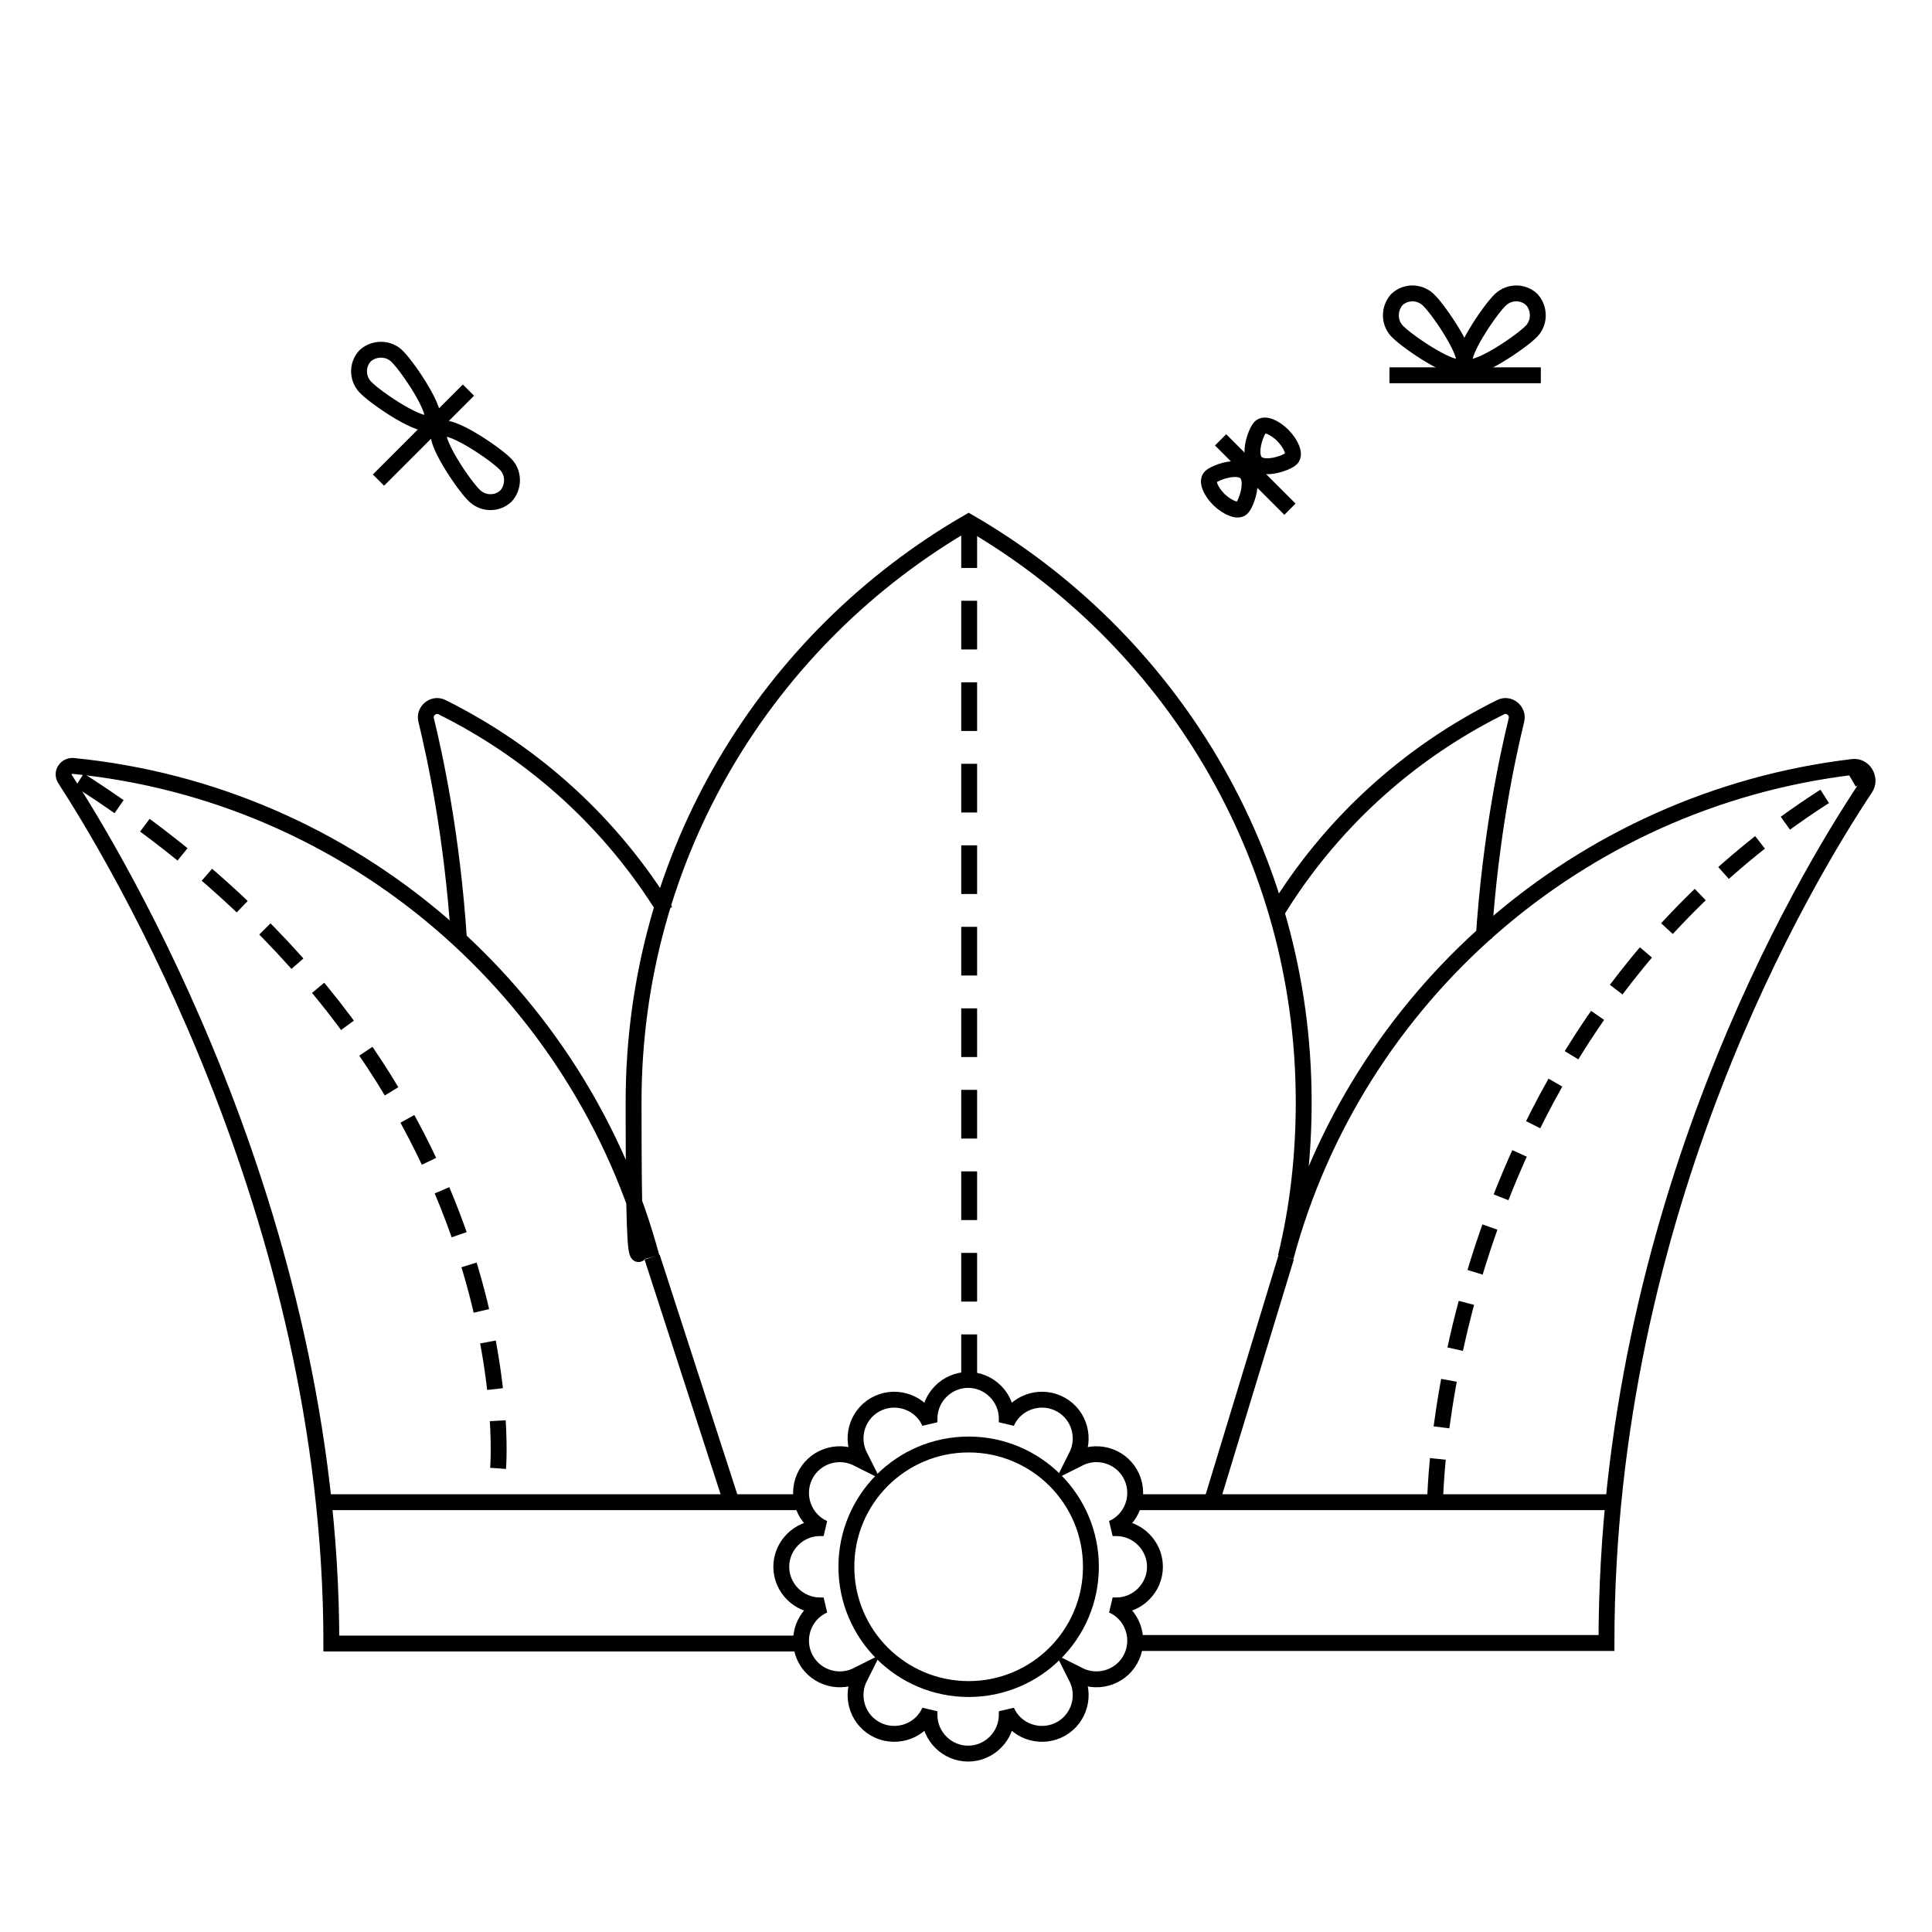
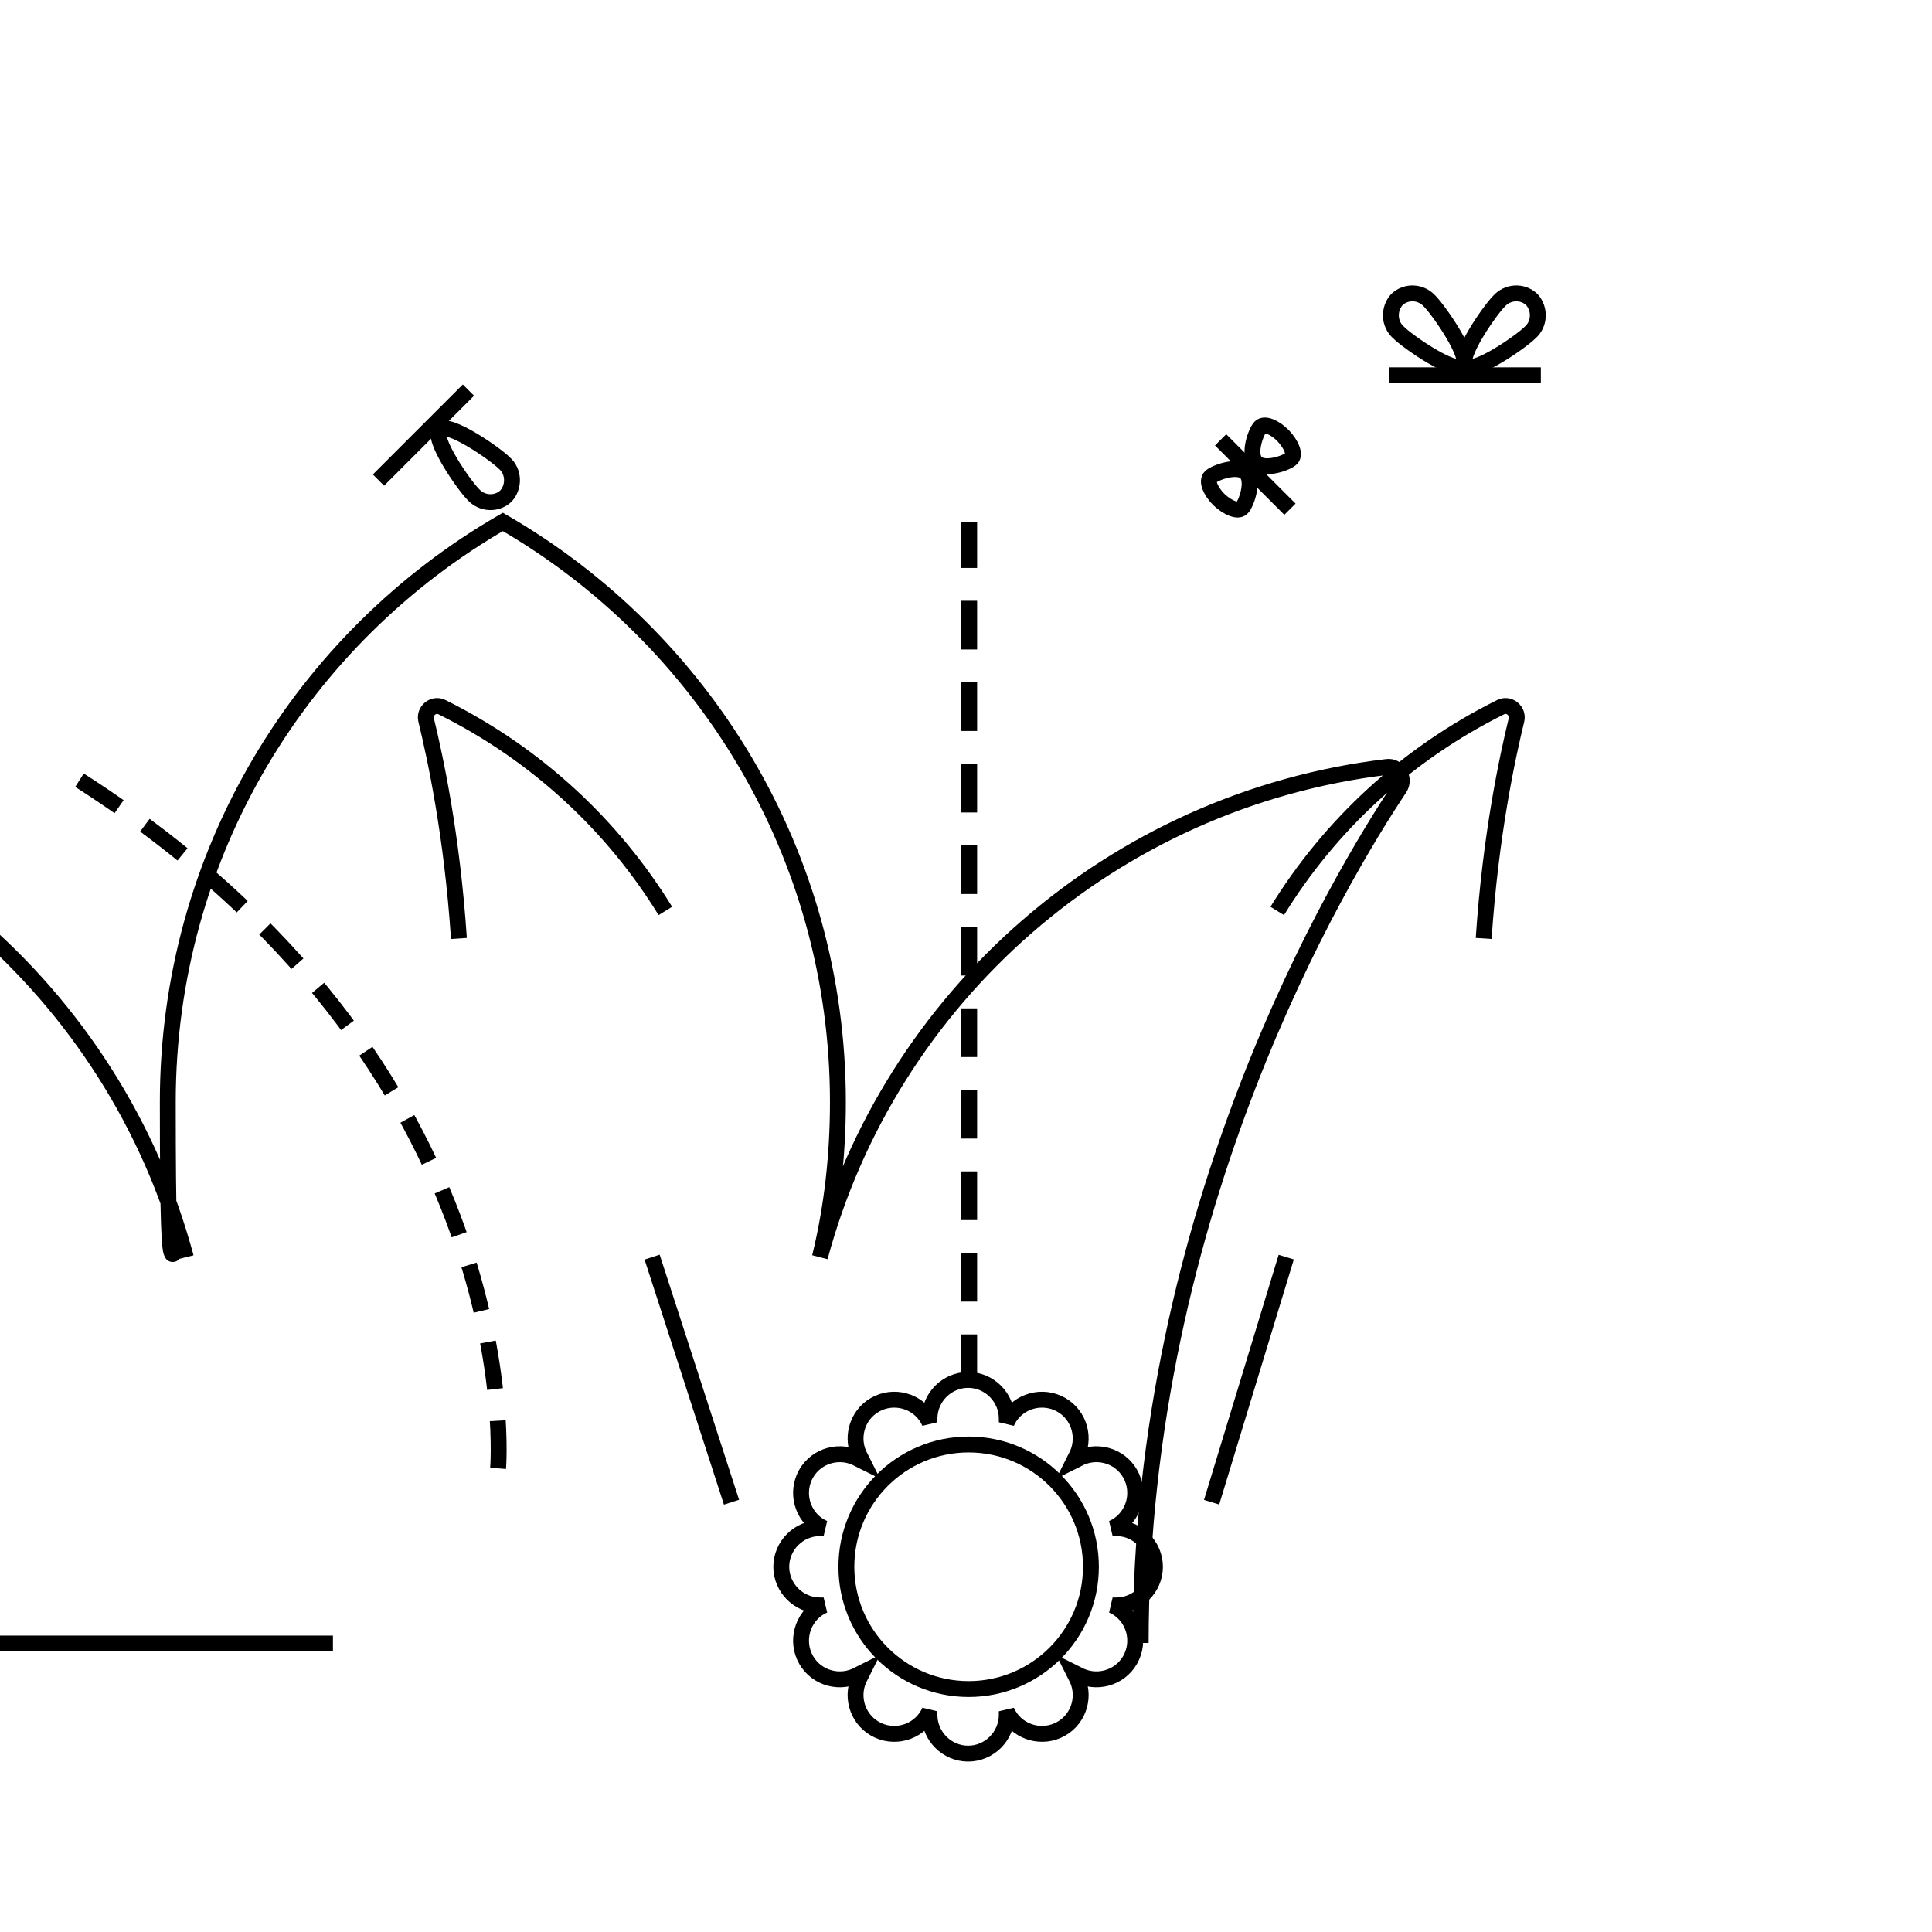
<svg xmlns="http://www.w3.org/2000/svg" id="b" viewBox="0 0 365 365">
  <defs>
    <style>.aa{stroke-dasharray:0 0 9.2 6.2;}.aa,.ab,.ac,.ad,.ae{fill:none;}.aa,.ac,.ad{stroke-miterlimit:10;}.aa,.ac,.ad,.ae{stroke:#000;stroke-width:3px;}.ad{stroke-dasharray:0 0 9 6;}</style>
  </defs>
-   <path class="ac" d="m215.5,310.4h88c0-82.1,37.6-144.5,48.9-161.5,1.2-1.8-.3-4.3-2.4-4-51.8,6.2-93.9,43.5-107.1,92.6,2.3-9.4,3.4-19.2,3.4-29.3,0-46.8-25.4-87.7-63.3-109.6-37.9,21.9-63.3,62.7-63.3,109.6s1.2,19.9,3.4,29.3c-13.4-49.9-56.6-87.6-109.3-92.8-1.3-.1-2.3,1.3-1.5,2.5,9.2,14.2,50.3,81.8,50.3,163.3h88.3" />
+   <path class="ac" d="m215.5,310.4c0-82.1,37.6-144.5,48.9-161.5,1.2-1.8-.3-4.3-2.4-4-51.8,6.2-93.9,43.5-107.1,92.6,2.3-9.4,3.4-19.2,3.4-29.3,0-46.8-25.4-87.7-63.3-109.6-37.9,21.9-63.3,62.7-63.3,109.6s1.2,19.9,3.4,29.3c-13.4-49.9-56.6-87.6-109.3-92.8-1.3-.1-2.3,1.3-1.5,2.5,9.2,14.2,50.3,81.8,50.3,163.3h88.3" />
  <path class="ac" d="m280.3,177.3c1.3-19.6,4.5-34.3,6.2-41.3.4-1.7-1.4-3.2-3-2.4-17.9,8.9-32.3,22.4-42.2,38.5" />
-   <line class="ac" x1="152.2" y1="283.8" x2="60.7" y2="283.8" />
-   <line class="ac" x1="306" y1="283.8" x2="214.5" y2="283.8" />
  <path class="ac" d="m86.7,177.3c-1.3-19.6-4.5-34.3-6.2-41.3-.4-1.7,1.4-3.2,3-2.4,17.9,8.9,32.3,22.4,42.2,38.5" />
  <line class="ac" x1="138.2" y1="283.8" x2="123.2" y2="237.5" />
  <line class="ac" x1="243" y1="237.5" x2="228.9" y2="283.8" />
  <line class="aa" x1="183.1" y1="261.3" x2="183.1" y2="98.6" />
  <path class="ad" d="m94.1,277.4s6.5-76.1-80.5-130.9" />
-   <path class="ad" d="m271.1,284.6s0-92.1,80.3-138.2" />
  <path class="ae" d="m218.2,296c0-4-3.3-7.3-7.3-7.3h-.7l.6-.3c3.5-2,4.7-6.5,2.7-10h0c-2-3.5-6.5-4.7-10-2.7l-.6.3.3-.6c2-3.5.8-8-2.7-10h0c-3.5-2-8-.8-10,2.7l-.3.6v-.7c0-4-3.3-7.3-7.3-7.3s-7.3,3.3-7.3,7.3v.7l-.3-.6c-2-3.5-6.5-4.7-10-2.7-3.5,2-4.7,6.5-2.7,10l.3.6-.6-.3c-3.5-2-8-.8-10,2.7h0c-2,3.5-.8,8,2.7,10l.6.3h-.7c-4,0-7.3,3.3-7.3,7.3s3.3,7.3,7.3,7.3h.7l-.6.3c-3.5,2-4.7,6.5-2.7,10h0c2,3.5,6.5,4.7,10,2.7l.6-.3-.3.6c-2,3.5-.8,8,2.7,10,3.5,2,8,.8,10-2.7l.3-.6v.7c0,4,3.3,7.3,7.3,7.3s7.3-3.3,7.3-7.3v-.7l.3.6c2,3.5,6.5,4.7,10,2.7h0c3.5-2,4.7-6.5,2.7-10l-.3-.6.6.3c3.5,2,8,.8,10-2.7,2-3.5.8-8-2.7-10l-.6-.3h.7c4,0,7.3-3.3,7.3-7.3Z" />
  <circle class="ae" cx="183" cy="296" r="23.1" />
  <g id="c">
    <path id="d" class="ab" d="m83.1,81.2c-1.6,1.6,4.5,10.4,6.3,12.2,1.6,1.8,4.4,2,6.2.3,1.6-1.8,1.5-4.6-.3-6.2-1.8-1.8-10.6-7.9-12.2-6.3" />
  </g>
  <g id="e">
    <path id="f" class="ae" d="m83.1,81.2c-1.6,1.6,4.5,10.4,6.3,12.2,1.6,1.8,4.4,2,6.2.3,1.6-1.8,1.5-4.6-.3-6.2-1.8-1.8-10.6-7.9-12.2-6.3Z" />
  </g>
  <g id="g">
-     <path id="h" class="ab" d="m81.5,79.7c-1.6,1.6-10.4-4.5-12.2-6.3-1.8-1.6-2-4.4-.3-6.2,1.8-1.6,4.6-1.5,6.2.3,1.8,1.8,7.9,10.6,6.3,12.2" />
-   </g>
+     </g>
  <g id="i">
-     <path id="j" class="ae" d="m81.5,79.7c-1.6,1.6-10.4-4.5-12.2-6.3-1.8-1.6-2-4.4-.3-6.2,1.8-1.6,4.6-1.5,6.2.3,1.8,1.8,7.9,10.6,6.3,12.2Z" />
-   </g>
+     </g>
  <g id="k">
    <path id="l" class="ae" d="m88.5,73.7l-17,17" />
  </g>
  <g id="m">
    <path id="n" class="ae" d="m276.4,69.1c1.6-1.6-4.5-10.4-6.3-12.2-1.6-1.8-4.4-2-6.2-.3-1.6,1.8-1.5,4.6.3,6.2,1.8,1.8,10.6,7.9,12.2,6.3Z" />
  </g>
  <g id="o">
    <path id="p" class="ab" d="m276.9,69.1c-1.6-1.6,4.5-10.4,6.3-12.2,1.6-1.8,4.4-2,6.2-.3,1.6,1.8,1.5,4.6-.3,6.2-1.8,1.8-10.6,7.9-12.2,6.3" />
  </g>
  <g id="q">
    <path id="r" class="ae" d="m276.9,69.1c-1.6-1.6,4.5-10.4,6.3-12.2,1.6-1.8,4.4-2,6.2-.3,1.6,1.8,1.5,4.6-.3,6.2-1.8,1.8-10.6,7.9-12.2,6.3Z" />
  </g>
  <g id="s">
    <path id="t" class="ae" d="m262.5,70.9h28.6" />
  </g>
  <g id="u">
    <path id="v" class="ae" d="m237.3,87.4c1.6,1.6,6,0,6.7-.8s0-2.6-1.6-4.3c-1.6-1.6-3.5-2.4-4.3-1.6s-2.4,5.1-.8,6.7Z" />
  </g>
  <g id="w">
    <path id="x" class="ae" d="m235.4,89.3c1.6,1.6,0,6-.8,6.7-.7.7-2.6,0-4.3-1.6-1.6-1.6-2.4-3.5-1.6-4.3s5.1-2.4,6.7-.8Z" />
  </g>
  <g id="y">
    <path id="z" class="ae" d="m230.6,83.1l13.1,13.1" />
  </g>
</svg>